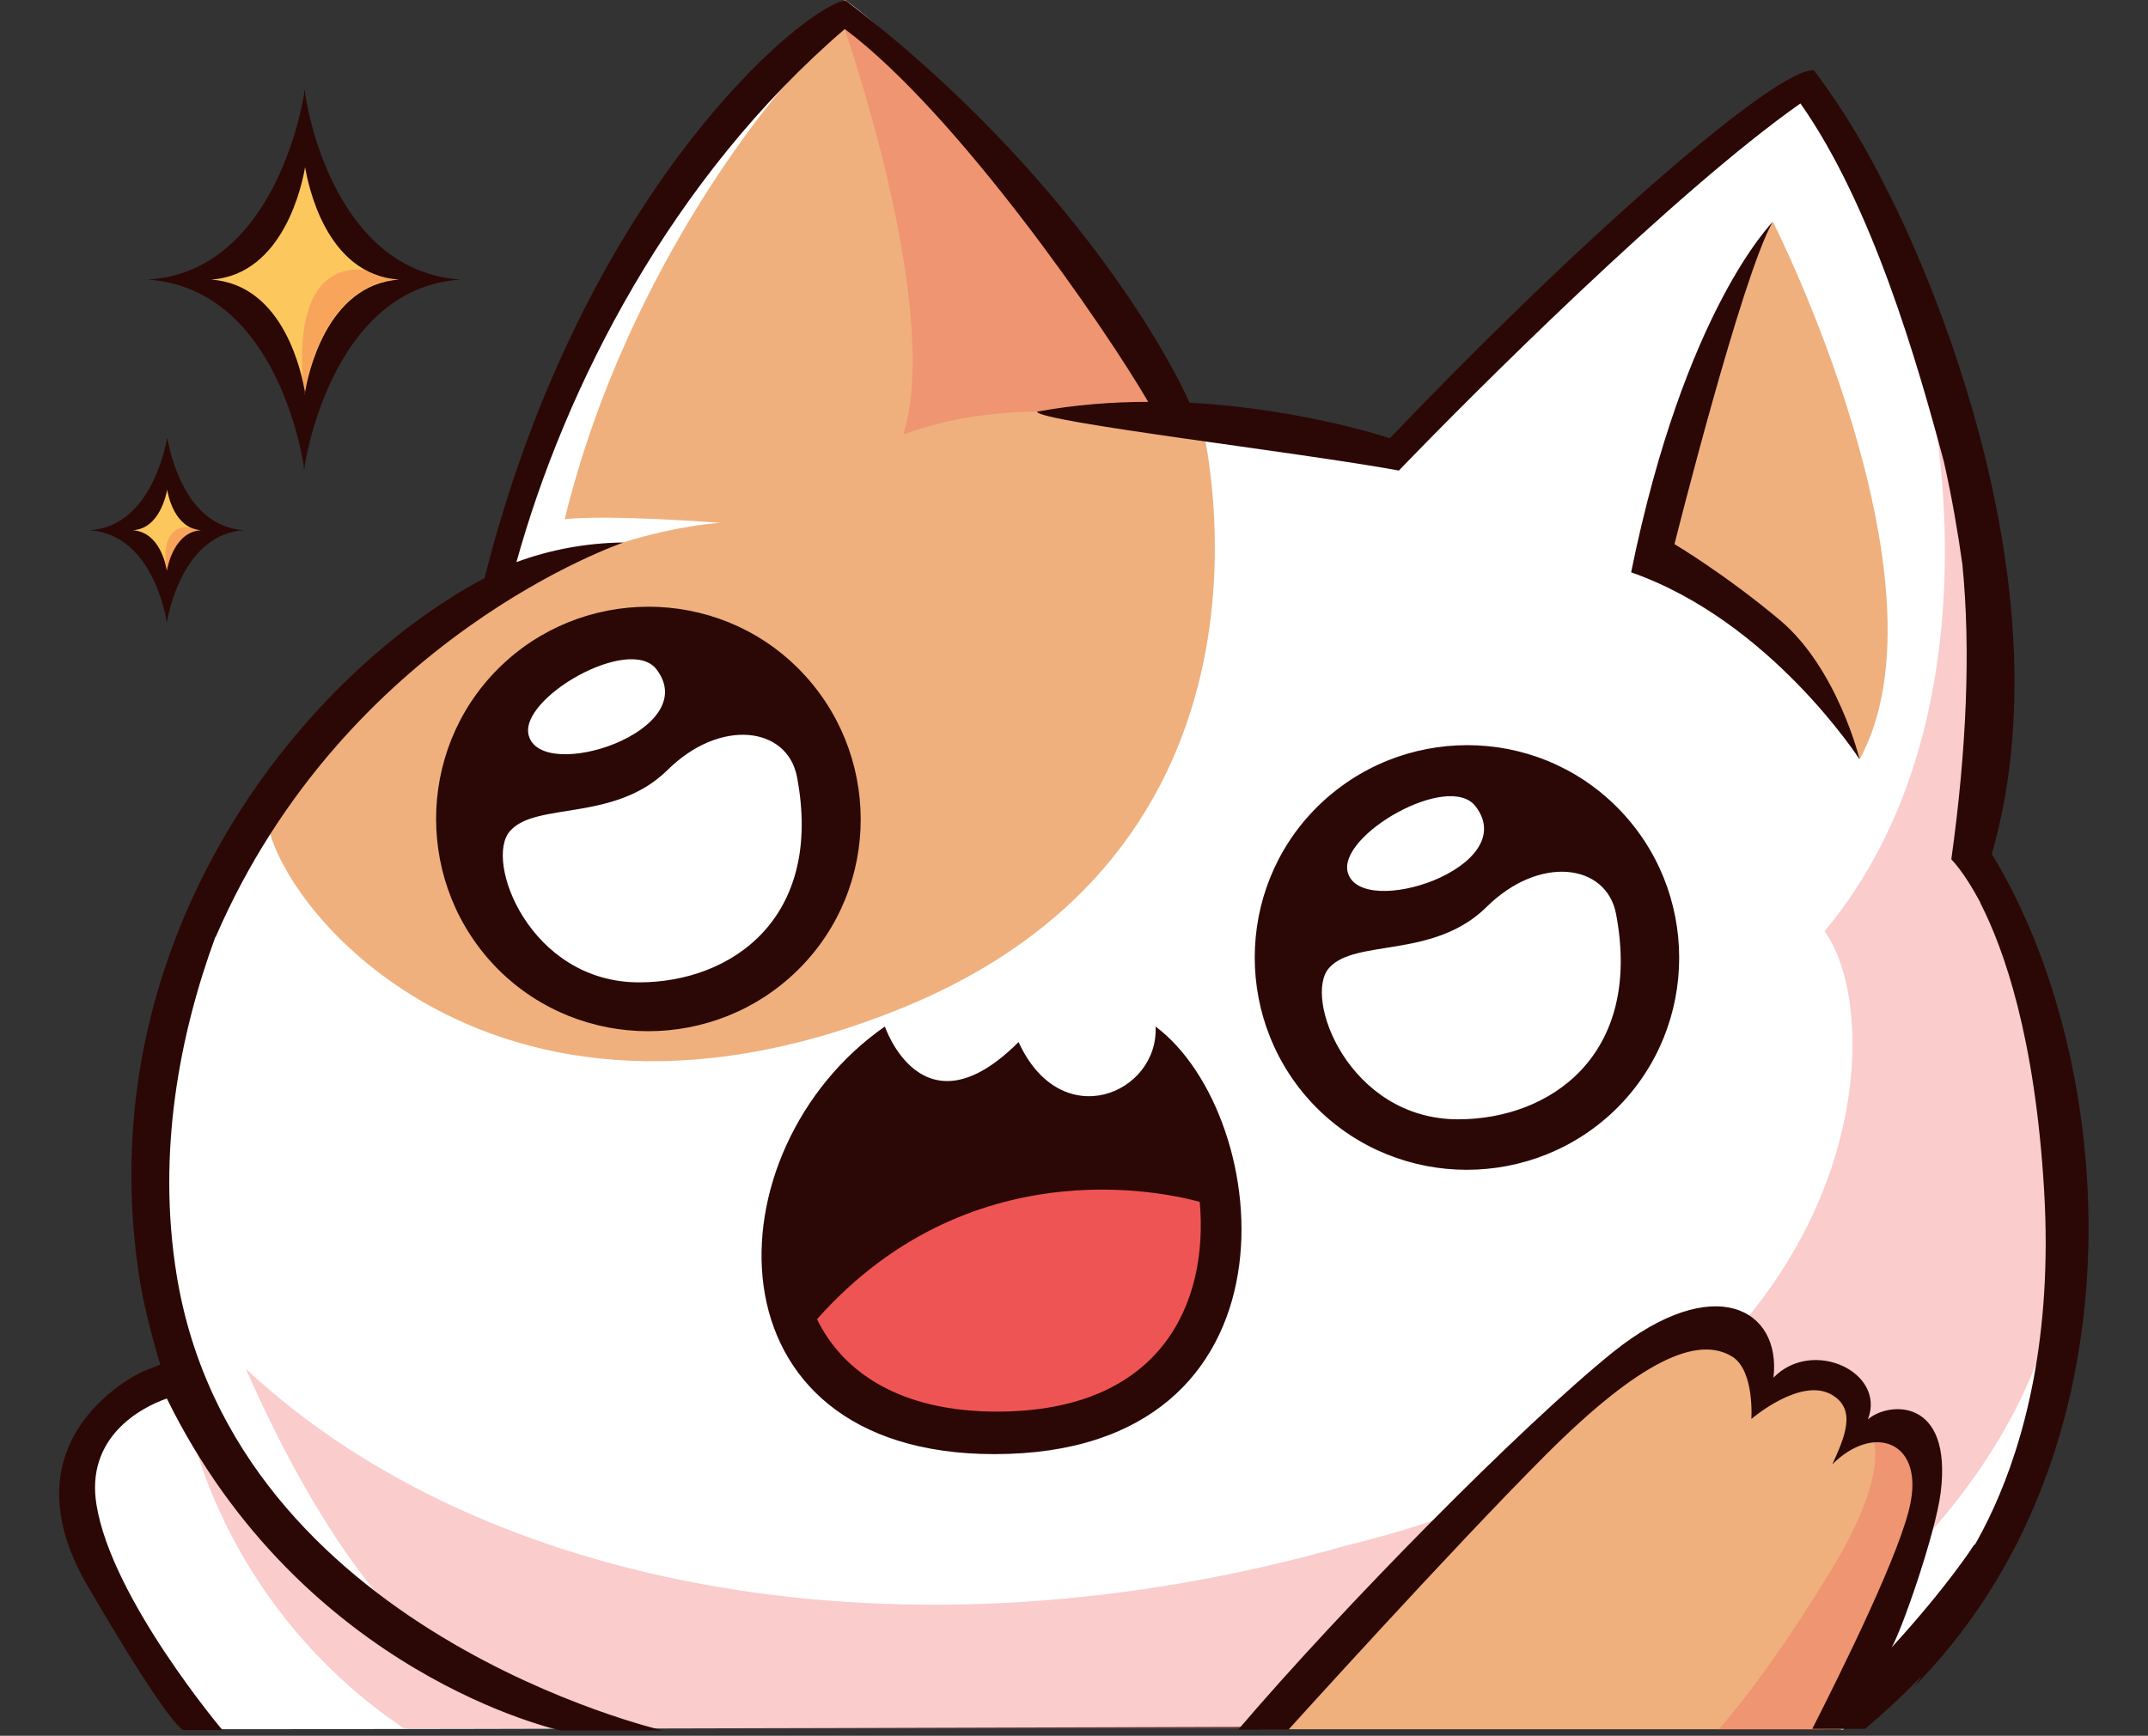
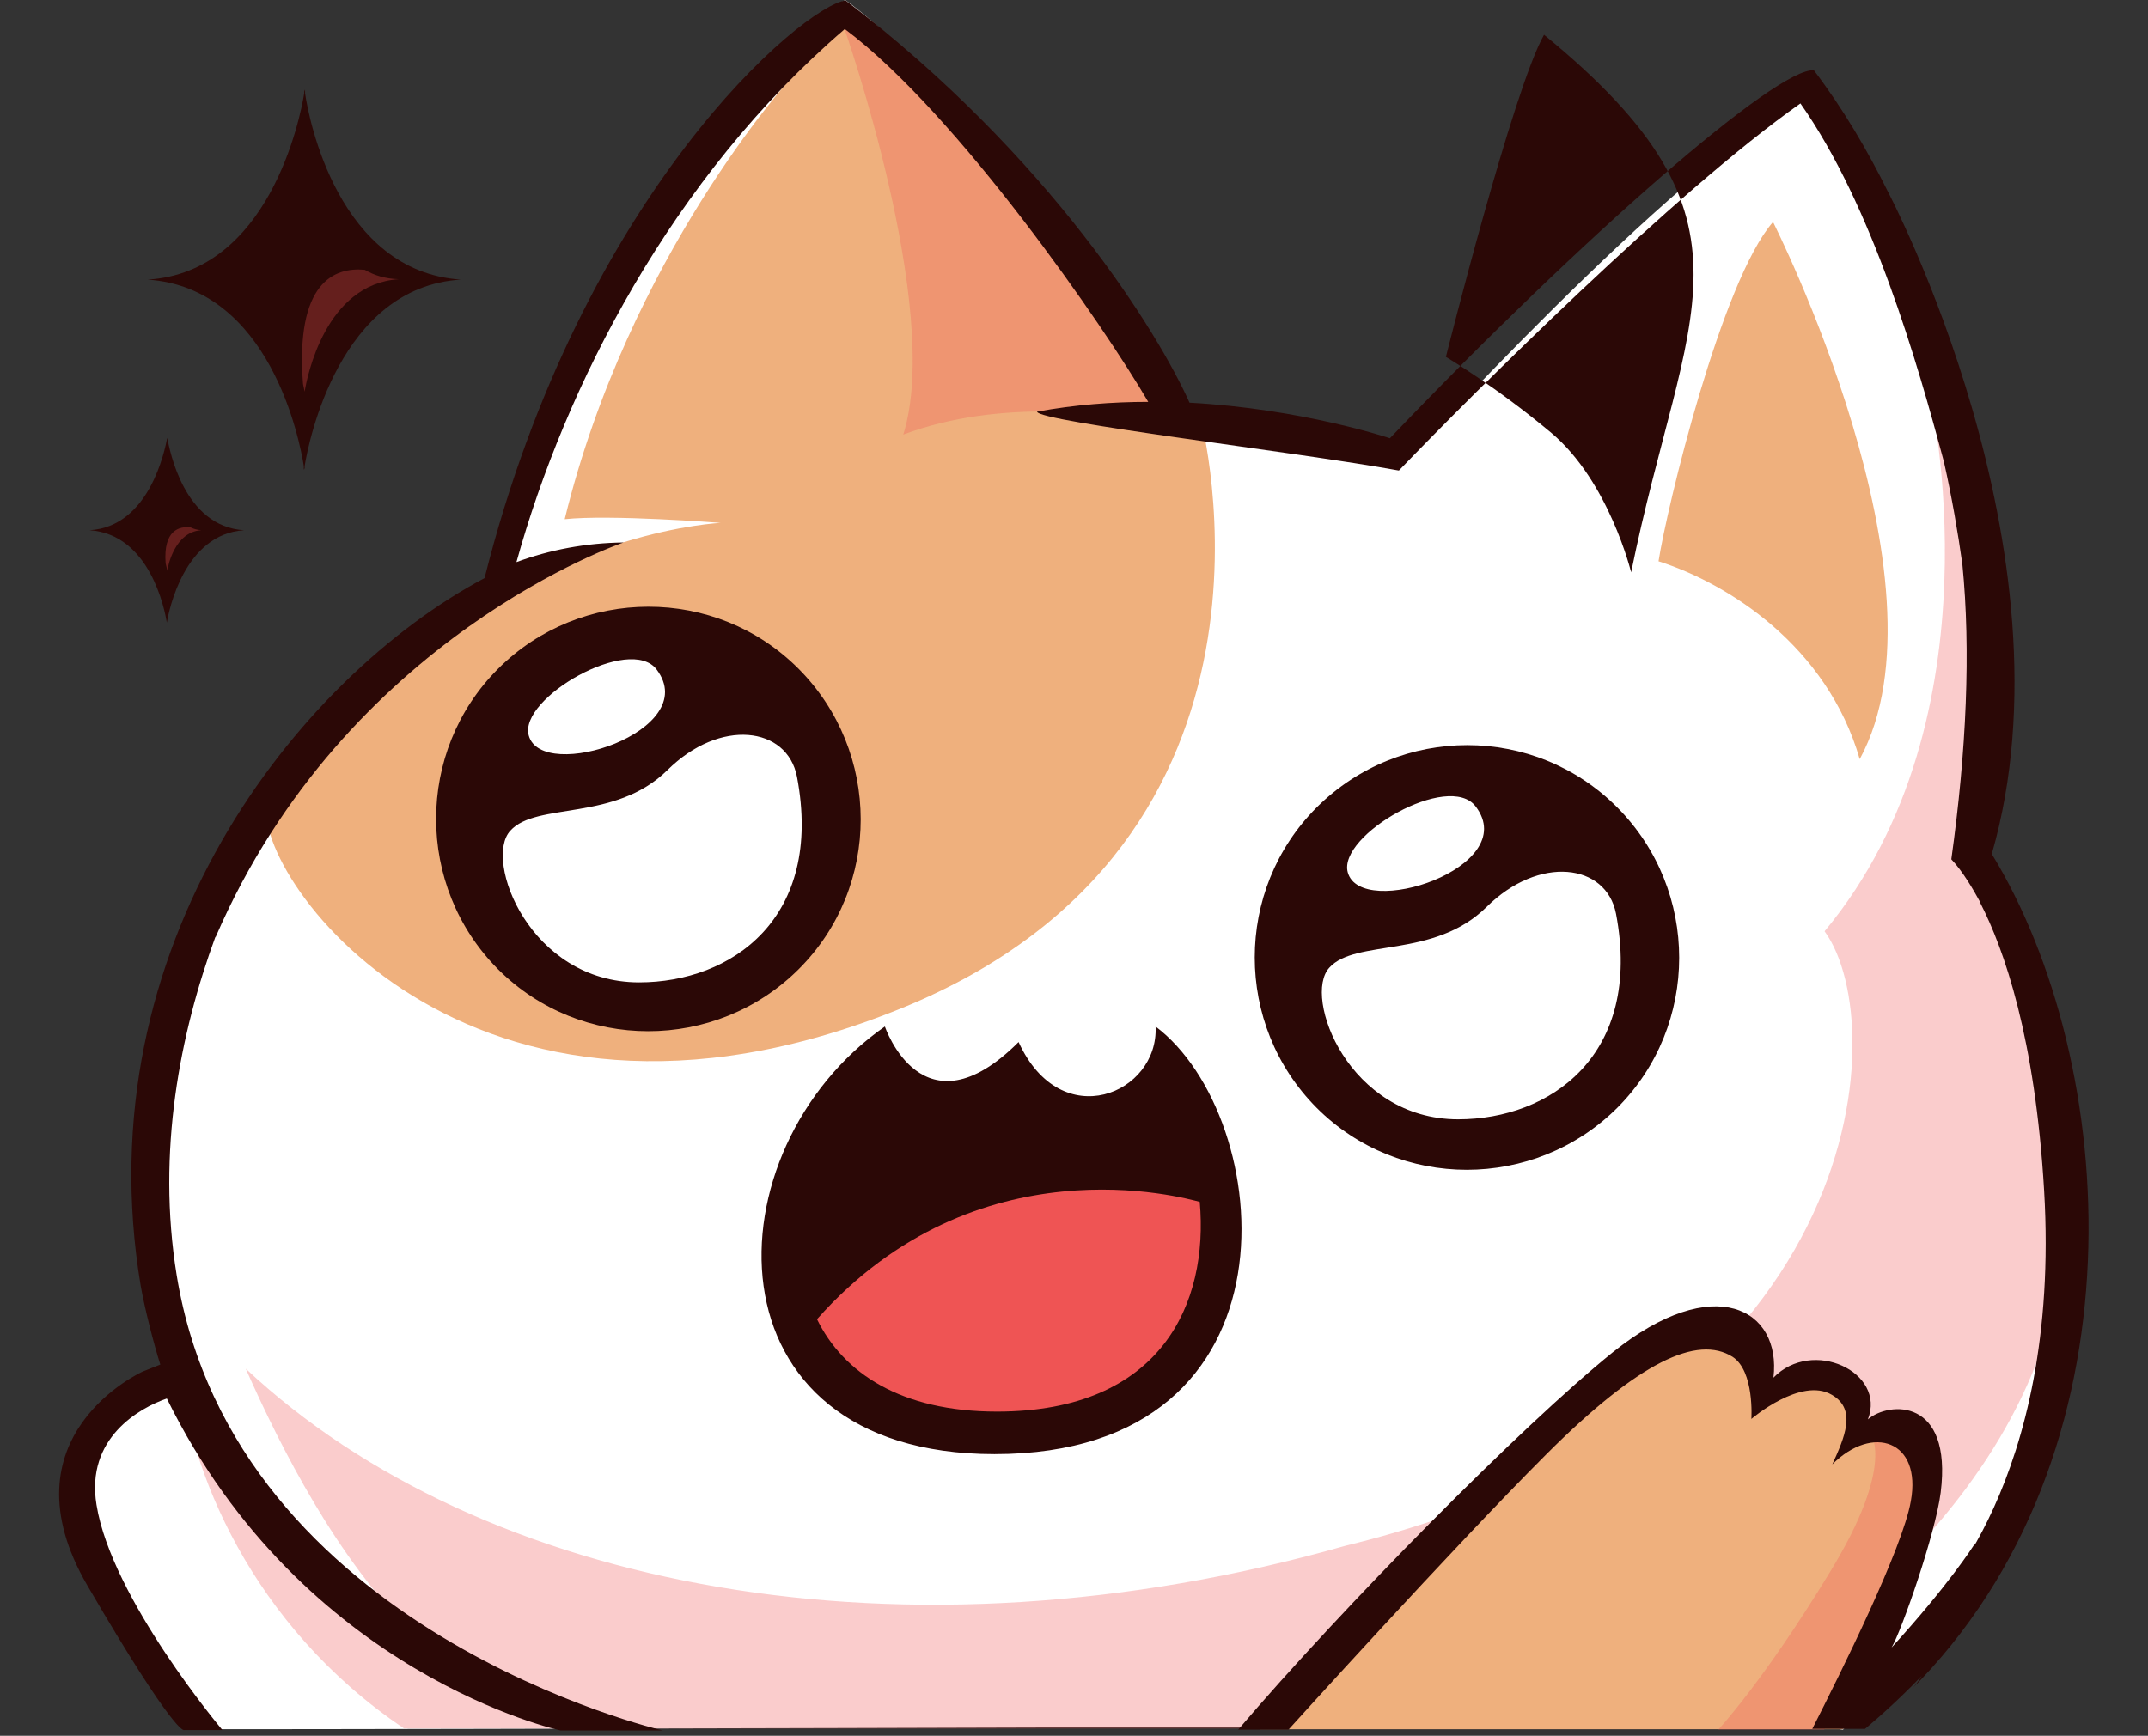
<svg xmlns="http://www.w3.org/2000/svg" height="424.6" preserveAspectRatio="xMidYMid meet" version="1.0" viewBox="-14.4 0.0 525.3 424.6" width="525.3" zoomAndPan="magnify">
  <rect x="-14.4" y="0.0" width="525.3" height="424.6" fill="#333333" stroke="none" />
  <g id="change1_1">
    <path d="M436.3,423.1L436.3,423.1l-4.2-0.6c0,0,4.5-6.9,18.1-37s0.5-38.4-11.7-34.2c7.9-17.4-16.3-16.6-20.8-12.2 c-4.3-13.9-0.8-14.1-20.1-12.3c-19.3,1.7-103.4,95.6-103.4,95.6s-189.4,0.6-261.6,0.6C15.3,402.2-2,370.7,4.1,355.7 c6.2-14.9,24.5-21.2,24.5-21.2s-2.9-2-6.9-31.1c-1-96.3,42.8-126.4,83.7-160.6C118,80.4,165.5,15,192.3,0c35,25.3,78.9,100,78.9,100 l56.5,14.8c0,0,67.9-74.8,98.2-89.8c28.2,26.5,37.9,66.8,42.2,91.7c9.9,58.2,0,89.6,0,89.6s23.2,37.2,23.2,90.1 c0,29.5-3.6,59.3-21,88.2C461.7,398.9,436.3,423.1,436.3,423.1z M334.1,200.4c-9.4-3.2-28.8,27.7-11.3,23.4 C340.4,219.5,343.5,203.6,334.1,200.4z" fill="#fff" />
  </g>
  <g id="change2_1">
    <path d="M457.6,96.6c0,0,17.9,78.8-25.8,131.2c16.9,23.1,10.8,119.2-117.1,150.3c-107.9,30.7-211.4,10.7-269-43.3 c8.6,19.5,22.6,46.9,40.6,64.3c-20.7-12.1-46.9-37.2-56.9-65.4c2.1,25.5,17.7,64,55,89.1c58.1,0.1,311.3,0,311.3,0 s72.6-35.4,91-98.5c11.8-71.8-18.5-114.5-18.5-114.5s7.3-43,4.9-66.4C470.3,118.3,457.6,96.6,457.6,96.6z M384.5,390.2 c-9.4,4.7-8.5-10.1,0-11.9C393,376.6,393.9,385.7,384.5,390.2z" fill="#ef5454" opacity=".3" />
  </g>
  <g id="change3_1">
    <path d="M98.3,68.4c-29.6,1.8-37.2,39.4-38.2,45.6c0,0.6,0,0.9,0,0.9s0-0.2-0.1-0.4c0,0.3-0.1,0.4-0.1,0.4s0-0.3,0-0.9 c-1-6.2-8.2-43.6-38.2-45.6C51.4,66.6,59,29,60,22.8c0-0.6,0-0.9,0-0.9s0,0.2,0.1,0.5c0-0.3,0.1-0.5,0.1-0.5s0,0.3,0,0.9 C61.1,29,68.3,66.4,98.3,68.4z M26.5,107.1c0-0.3,0-0.4,0-0.4s0,0.1,0,0.2c0-0.1,0-0.2,0-0.2S26.5,106.9,26.5,107.1 c-0.6,3-4.3,21.7-19,22.6c14.8,1,18.4,19.5,18.9,22.6c0,0.3,0,0.4,0,0.4s0-0.1,0-0.2c0,0.1,0,0.2,0,0.2s0-0.2,0-0.4 c0.5-3,4.3-21.7,18.9-22.6C30.6,128.8,27.1,110.2,26.5,107.1z" fill="#2b0806" />
  </g>
  <g id="change4_1">
    <path d="M105.2,143L105.2,143L105.2,143z M105.2,142.9C105.3,142.9,105.3,142.9,105.2,142.9 C105.3,142.9,105.3,142.9,105.2,142.9z M440.4,185.7c23.5-43.1-21.2-131.4-21.2-131.4c-12.6,14.4-26,70-28,83 C408.2,142.7,432.4,158,440.4,185.7z M105.3,142.9C105.3,142.9,105.4,142.8,105.3,142.9C105.4,142.8,105.3,142.9,105.3,142.9z M271.2,100.1c0,0-46.8-71-79.7-96.2c-13.9,8.6-25.9,19.4-37.1,36.1c7.4-8.9,15.6-16.2,24.3-20.5c0,0-39.3,43.2-55,107.5 c11.1-1.2,38.1,0.9,38.1,0.9s-39.5,1.9-70.8,32.2c-12.9,5.8-22.9,11.4-40,35.2c-5.5,17.1,48.5,94.5,154.9,51.4 c101.1-41,73.3-144.4,73.3-144.4L271.2,100.1z M450.5,349.9c-5.4-1-11.9,1.5-11.9,1.5s3.1-12.9-6.5-14.9c-9.6-2-18.3,5.8-18.3,5.8 s6.5-15.1-9.4-17.8c-22.3-3.6-110.6,98.5-110.6,98.5h7h105.1h30.4C436.3,423.1,466.8,360.8,450.5,349.9z" fill="#efb07d" />
  </g>
  <g id="change5_1">
-     <path d="M26.5,119.8c0-0.1,0-0.2,0-0.2S26.5,119.6,26.5,119.8c0-0.2,0-0.2,0-0.2S26.5,119.7,26.5,119.8 c-0.3,1.3-1.9,9.5-8.4,9.9c6.6,0.5,8.1,8.6,8.3,9.9c0,0.1,0,0.2,0,0.2s0,0,0-0.1c0,0.1,0,0.1,0,0.1s0-0.1,0-0.2 c0.2-1.3,1.9-9.5,8.3-9.9C28.3,129.2,26.7,121.2,26.5,119.8z M60.1,96.4c0,0,0-0.1,0-0.3C60.1,96.3,60.1,96.4,60.1,96.4 c0.1,0,0.1-0.2,0.1-0.5c0.6-3.7,5.1-26.3,23-27.5c-18.1-1.2-22.3-23.7-23-27.5c0-0.3,0-0.5,0-0.5s0,0.1,0,0.3c0-0.2,0-0.3,0-0.3 s0,0.2,0,0.5c-0.6,3.7-5.1,26.3-23,27.5c18.1,1.2,22.3,23.7,23,27.5C60.1,96.2,60.1,96.4,60.1,96.4z" fill="#fcc85e" />
-   </g>
+     </g>
  <g id="change2_2">
    <path d="M270.5,103.5c-13.4-2.3-39.9-6.2-64,2.8c9.7-30.7-14.4-99.3-14.4-99.3C230,22,276.5,98.5,270.5,103.5z M442.9,350.4c0,0,6.6,7.4-9.8,34.2c-16.3,26.8-27.3,38.5-27.3,38.5h22.8h3.1c0,0,28.6-49.6,25.7-67.4 C454.4,338,442.9,350.4,442.9,350.4z M74.8,66c-7.5-0.7-17,3.1-15.1,27.9c0.2,0.9,0.3,1.5,0.4,1.9c0,0.3,0,0.5,0,0.5s0-0.1,0-0.3 c0,0.2,0,0.3,0,0.3s0-0.2,0-0.5c0.6-3.7,5.1-26.3,23-27.5C79.9,68.2,77.2,67.4,74.8,66z M26.1,137.8c0.2,0.9,0.4,1.5,0.4,1.8 c0,0.1,0,0.2,0,0.2s0,0,0-0.1c0,0.1,0,0.1,0,0.1s0-0.1,0-0.2c0.2-1.3,1.9-9.5,8.3-9.9c-1-0.1-1.8-0.3-2.6-0.7 C29.5,128.7,25.5,129.6,26.1,137.8z" fill="#ef5454" opacity=".3" />
  </g>
  <g id="change3_2">
-     <path d="M268.2,251.1c0.8,16.4-23.1,26.6-33.5,3.8c-23.5,23.5-32.7-3.8-32.7-3.8c-43.1,30-44.9,104.6,26.8,104.6 C305.7,355.7,297.5,273.1,268.2,251.1z M384.5,140c34.1,11.9,55.9,45.8,55.9,45.8s-5.4-22.2-19.5-34.1 c-13.5-11.3-25.8-18.6-25.8-18.6s16.4-65.4,24-78.8C419.2,54.3,397.6,75.5,384.5,140z M460.2,365.1c2.9-23.3-12.7-22.3-17.8-17.9 c4.5-11.6-13.6-20-23.1-10.2c2-16.8-14.5-26.1-39.3-6.2c-22.4,18.1-65.9,62.2-91.6,92.3c8.9,0,12.3,0,12.3,0s40.2-44.5,63-67.3 c22.8-22.8,37-29.3,45.6-23.9c5.4,3.5,4.6,15.2,4.6,15.2s12.1-10.4,19.7-5.9c6.2,3.6,3,10.6,0.1,17c9.9-9.9,21.9-5.8,19.2,9 c-2,11.6-17.2,42.1-24.1,55.7h12.9c0,0,20.2-16.5,28.7-32.1c0-15.6-2.1-12.8-2.1-12.8s-6.2,9.8-20.1,25 C450.6,399,458.9,375.3,460.2,365.1z M307.6,197.5c-20.2,20.2-20.2,53.2,0,73.5c20.2,20.2,53.2,20.2,73.5,0 c20.2-20.2,20.2-53.2,0-73.5S328,177.2,307.6,197.5z M107.4,163.6c-20.2,20.2-20.2,53.2,0,73.5c20.2,20.2,53.2,20.2,73.5,0 s20.2-53.2,0-73.5S127.6,143.4,107.4,163.6z M472.7,208.9C494,135,447.2,46.7,447.2,46.7l0,0c-4.9-9.9-10.8-20-18-29.5 c-8.9-0.8-55.9,40-103.7,90c0,0-21.4-7.2-49-8.7c-7.6-17-34.1-60.2-84.1-98.4c-10.5,1.5-64.5,46.8-88.3,141.3 c-45.6,24.3-98,90-84.1,173.1c1,5.7,3.2,14.2,4.8,19.3l-4.3,1.7c0,0-34.9,15.7-13.5,52.4c21.4,36.7,23.6,35.3,23.6,35.3H40 c0,0-27.1-32.1-30.8-55.1c-2.7-16.3,10.5-23.7,17.2-26c33.3,67.7,96.3,81.2,96.3,81.2h25c0,0-104.7-24.1-118.9-111.4 c-4.9-30.2,0.8-59.1,9.5-82.8c0,0.1,0,0.2,0,0.2c31.8-73.7,99.8-96.6,99.8-96.6c-9.2,0.1-18.1,1.8-26.2,4.8 c11.9-42.9,37.9-94,80.3-130.4c27.6,20.7,63.6,73,74.2,91.2c-8.7,0-18,0.7-27.2,2.4c0.5,2.5,64,9.9,88.5,14.4 c17.9-18.6,67.5-68.2,98.2-89.8c17.6,25,28.6,63.4,35.1,87.7c2,8.9,3.4,17.2,4.5,25c2.1,21.1,1,45.7-2.7,72.2 c2.8,2.9,5.6,7.8,6.9,10.2c0.1,0.2,0.2,0.3,0.2,0.5c0,0,0,0,0,0c5.8,11.3,13.4,32.9,15.6,70.4c4.2,71.4-27.8,101.5-27.8,101.5 s3.1,13-5,20.8C510.9,355.7,503.8,259.8,472.7,208.9z" fill="#2b0806" />
+     <path d="M268.2,251.1c0.8,16.4-23.1,26.6-33.5,3.8c-23.5,23.5-32.7-3.8-32.7-3.8c-43.1,30-44.9,104.6,26.8,104.6 C305.7,355.7,297.5,273.1,268.2,251.1z M384.5,140s-5.4-22.2-19.5-34.1 c-13.5-11.3-25.8-18.6-25.8-18.6s16.4-65.4,24-78.8C419.2,54.3,397.6,75.5,384.5,140z M460.2,365.1c2.9-23.3-12.7-22.3-17.8-17.9 c4.5-11.6-13.6-20-23.1-10.2c2-16.8-14.5-26.1-39.3-6.2c-22.4,18.1-65.9,62.2-91.6,92.3c8.9,0,12.3,0,12.3,0s40.2-44.5,63-67.3 c22.8-22.8,37-29.3,45.6-23.9c5.4,3.5,4.6,15.2,4.6,15.2s12.1-10.4,19.7-5.9c6.2,3.6,3,10.6,0.1,17c9.9-9.9,21.9-5.8,19.2,9 c-2,11.6-17.2,42.1-24.1,55.7h12.9c0,0,20.2-16.5,28.7-32.1c0-15.6-2.1-12.8-2.1-12.8s-6.2,9.8-20.1,25 C450.6,399,458.9,375.3,460.2,365.1z M307.6,197.5c-20.2,20.2-20.2,53.2,0,73.5c20.2,20.2,53.2,20.2,73.5,0 c20.2-20.2,20.2-53.2,0-73.5S328,177.2,307.6,197.5z M107.4,163.6c-20.2,20.2-20.2,53.2,0,73.5c20.2,20.2,53.2,20.2,73.5,0 s20.2-53.2,0-73.5S127.6,143.4,107.4,163.6z M472.7,208.9C494,135,447.2,46.7,447.2,46.7l0,0c-4.9-9.9-10.8-20-18-29.5 c-8.9-0.8-55.9,40-103.7,90c0,0-21.4-7.2-49-8.7c-7.6-17-34.1-60.2-84.1-98.4c-10.5,1.5-64.5,46.8-88.3,141.3 c-45.6,24.3-98,90-84.1,173.1c1,5.7,3.2,14.2,4.8,19.3l-4.3,1.7c0,0-34.9,15.7-13.5,52.4c21.4,36.7,23.6,35.3,23.6,35.3H40 c0,0-27.1-32.1-30.8-55.1c-2.7-16.3,10.5-23.7,17.2-26c33.3,67.7,96.3,81.2,96.3,81.2h25c0,0-104.7-24.1-118.9-111.4 c-4.9-30.2,0.8-59.1,9.5-82.8c0,0.1,0,0.2,0,0.2c31.8-73.7,99.8-96.6,99.8-96.6c-9.2,0.1-18.1,1.8-26.2,4.8 c11.9-42.9,37.9-94,80.3-130.4c27.6,20.7,63.6,73,74.2,91.2c-8.7,0-18,0.7-27.2,2.4c0.5,2.5,64,9.9,88.5,14.4 c17.9-18.6,67.5-68.2,98.2-89.8c17.6,25,28.6,63.4,35.1,87.7c2,8.9,3.4,17.2,4.5,25c2.1,21.1,1,45.7-2.7,72.2 c2.8,2.9,5.6,7.8,6.9,10.2c0.1,0.2,0.2,0.3,0.2,0.5c0,0,0,0,0,0c5.8,11.3,13.4,32.9,15.6,70.4c4.2,71.4-27.8,101.5-27.8,101.5 s3.1,13-5,20.8C510.9,355.7,503.8,259.8,472.7,208.9z" fill="#2b0806" />
  </g>
  <g id="change2_3">
    <path d="M229.4,345.3c-23.5,0-37.6-9.5-44-22.6c39.1-44,89.8-29.7,93.6-28.7C281.2,318.7,269.7,345.3,229.4,345.3z M229.4,345.3c-23.5,0-37.6-9.5-44-22.6c39.1-44,89.8-29.7,93.6-28.7C281.2,318.7,269.7,345.3,229.4,345.3z" fill="#ef5454" />
  </g>
  <g id="change1_2">
    <path d="M114.9,179.9c-2.5-9.1,24.8-24.8,31.3-16.1C157.5,178.8,118.1,191.7,114.9,179.9z M180.5,190 c-2.4-12.3-18.8-14.4-31.7-1.6c-12.9,12.7-32,7.7-38.4,14.8c-6.6,7.1,4.7,37.1,31.5,37.1C164.4,240.3,187.1,224.7,180.5,190z M315.2,213.4c-2.5-9.1,24.8-24.8,31.3-16.1C357.8,212.2,318.4,225.1,315.2,213.4z M380.8,223.5c-2.4-12.3-18.8-14.4-31.7-1.6 c-12.9,12.7-32,7.7-38.4,14.8c-6.6,7.1,4.7,37.1,31.5,37.1C364.6,273.8,387.4,258.2,380.8,223.5z" fill="#fff" />
  </g>
</svg>